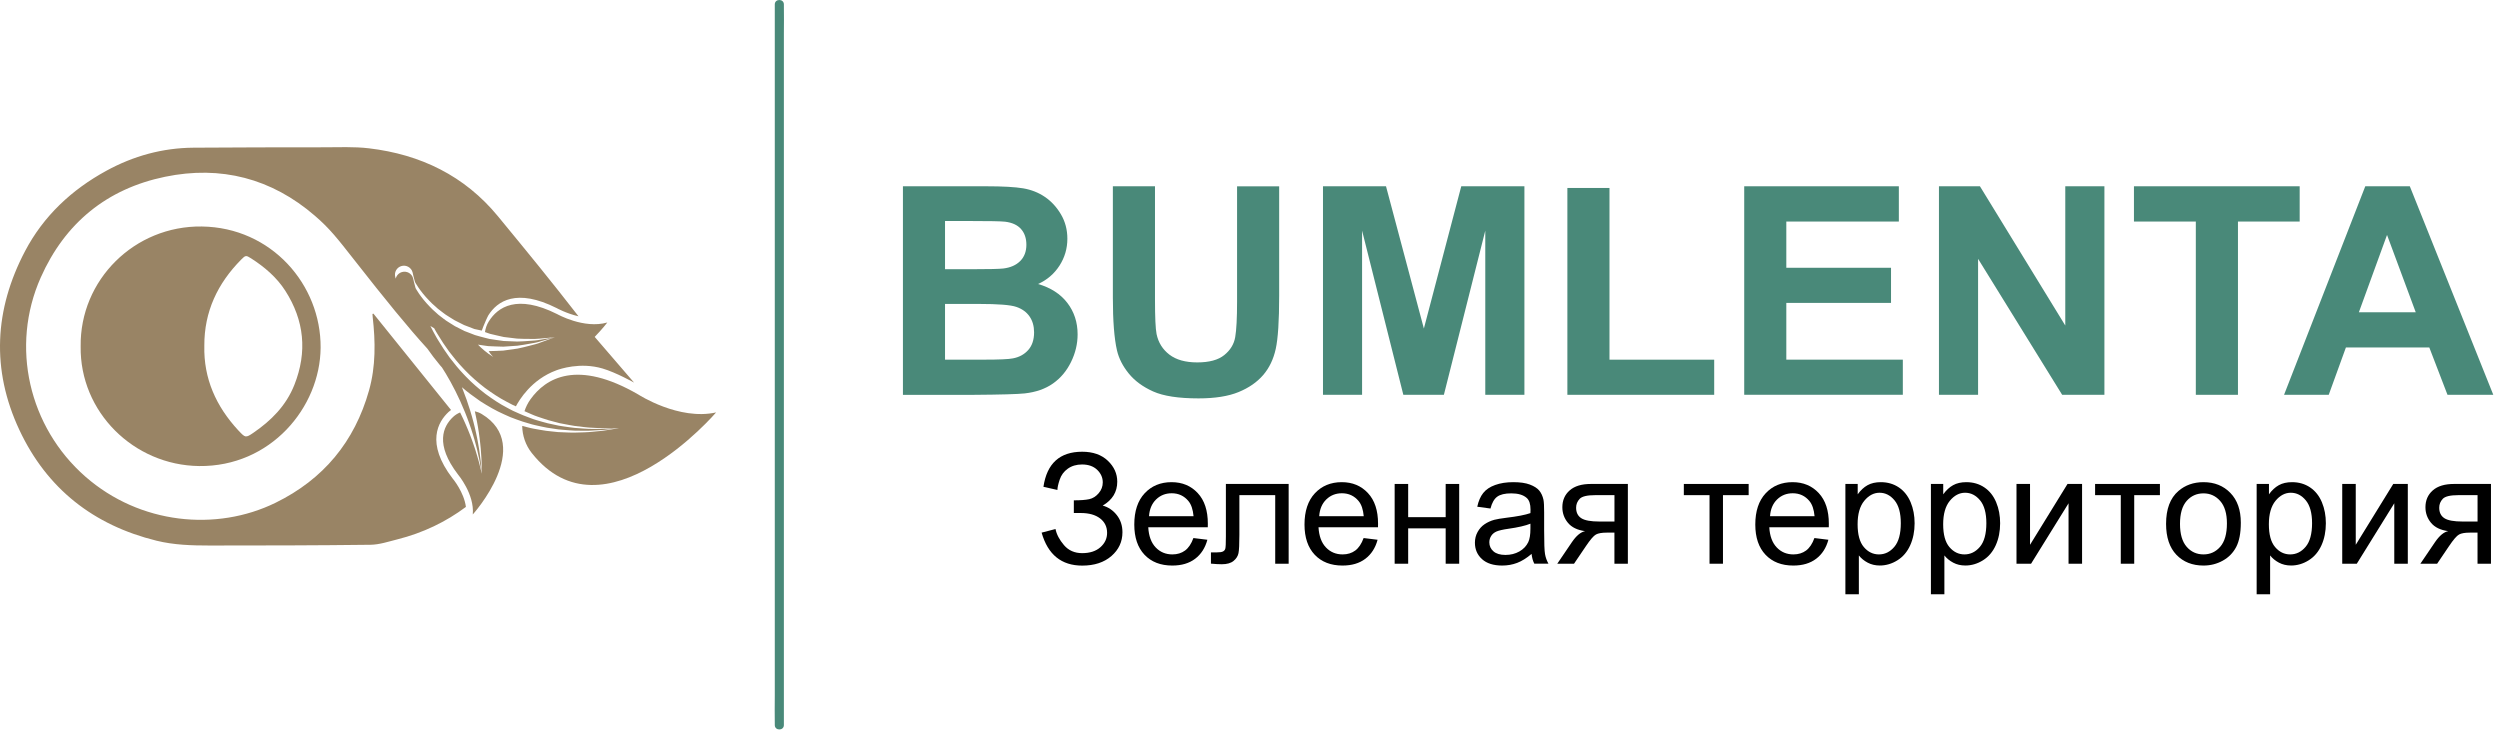
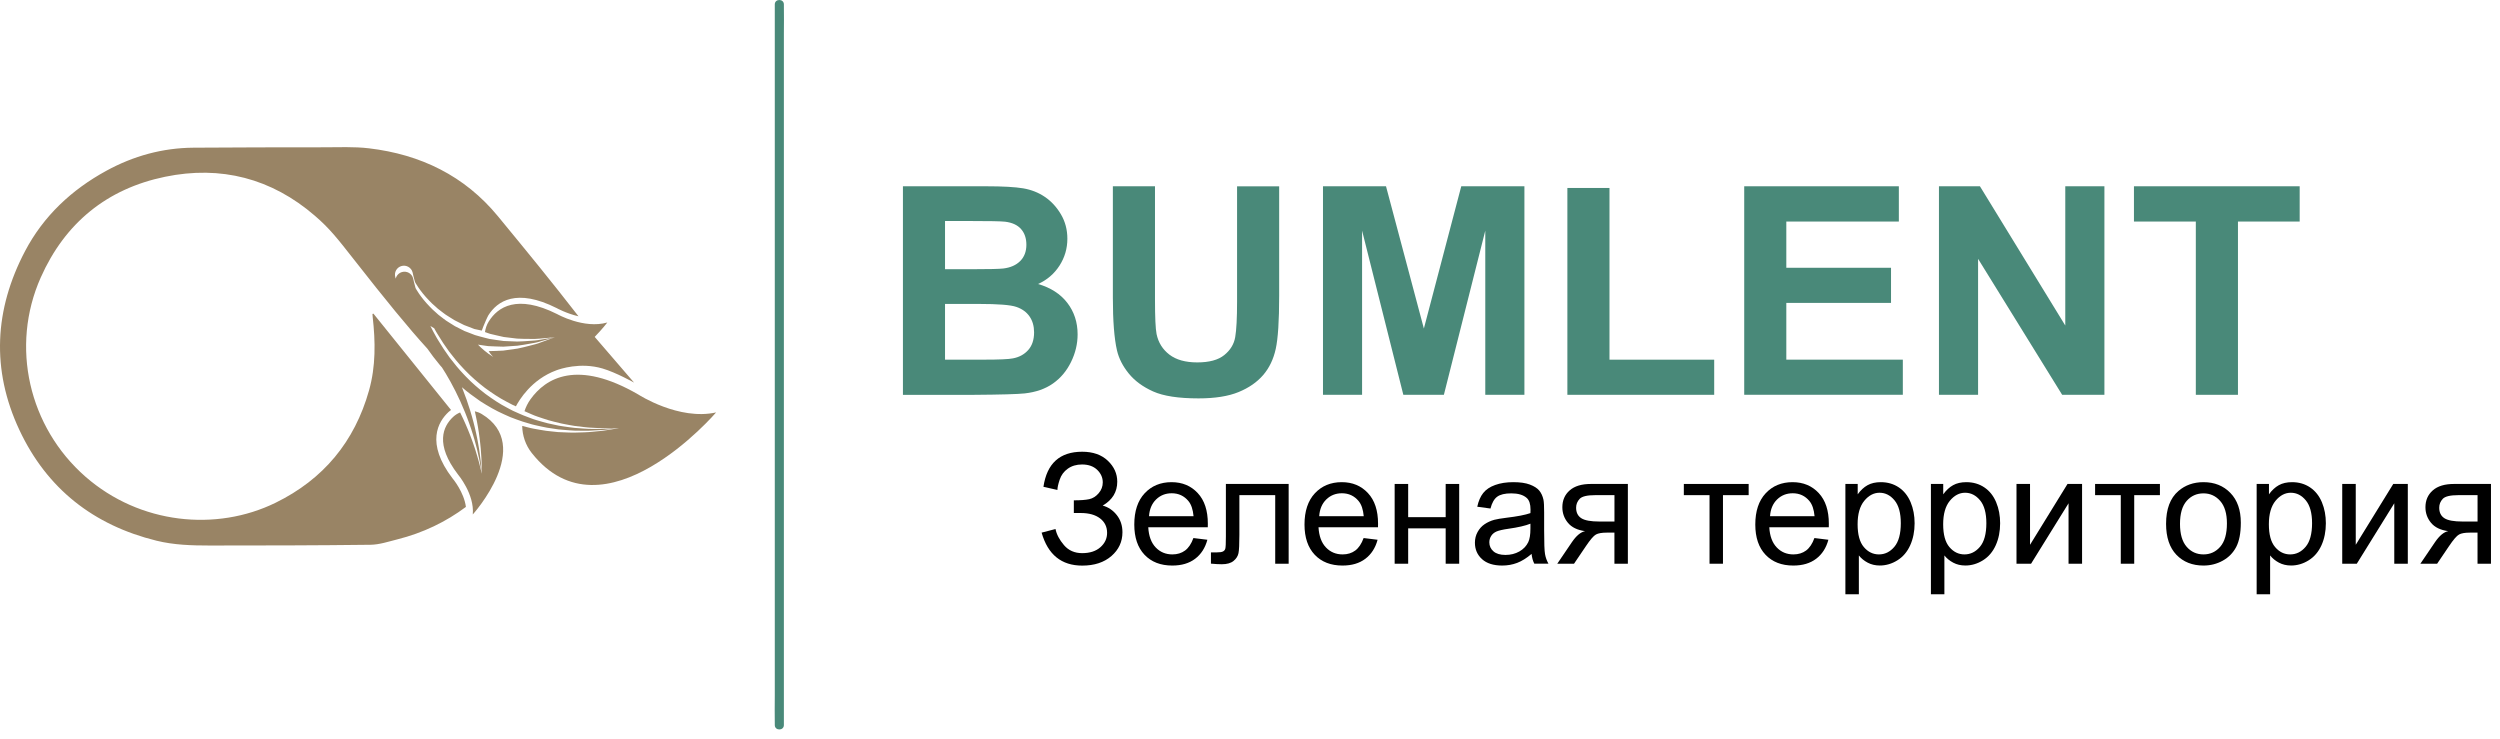
<svg xmlns="http://www.w3.org/2000/svg" width="186" height="55" viewBox="0 0 186 55" fill="none">
  <path d="M77.496 39.628L78.53 39.359C78.609 39.759 78.819 40.156 79.159 40.556C79.5 40.955 79.951 41.154 80.513 41.154C81.087 41.154 81.54 41.007 81.872 40.711C82.204 40.418 82.368 40.061 82.368 39.644C82.368 39.193 82.192 38.834 81.843 38.567C81.493 38.301 81.014 38.168 80.412 38.168H79.893V37.225C80.391 37.225 80.773 37.195 81.039 37.139C81.303 37.08 81.538 36.934 81.741 36.697C81.944 36.46 82.046 36.191 82.046 35.889C82.046 35.532 81.906 35.221 81.63 34.954C81.353 34.69 80.978 34.557 80.504 34.557C80.091 34.557 79.737 34.661 79.446 34.869C79.153 35.076 78.952 35.349 78.839 35.69C78.726 36.031 78.672 36.286 78.672 36.453L77.632 36.218C77.889 34.478 78.85 33.609 80.516 33.609C81.317 33.609 81.951 33.833 82.42 34.277C82.89 34.722 83.124 35.243 83.124 35.839C83.124 36.602 82.763 37.195 82.041 37.615C82.459 37.73 82.808 37.967 83.088 38.321C83.368 38.676 83.51 39.102 83.51 39.599C83.51 40.303 83.237 40.892 82.691 41.368C82.145 41.842 81.421 42.081 80.52 42.081C78.97 42.081 77.961 41.264 77.496 39.628Z" fill="black" />
  <path d="M88.789 40.03L89.829 40.158C89.665 40.765 89.362 41.237 88.918 41.573C88.475 41.91 87.909 42.077 87.218 42.077C86.349 42.077 85.661 41.81 85.153 41.275C84.646 40.74 84.391 39.991 84.391 39.025C84.391 38.028 84.648 37.252 85.162 36.701C85.677 36.15 86.343 35.873 87.164 35.873C87.959 35.873 88.606 36.144 89.109 36.683C89.613 37.222 89.863 37.983 89.863 38.962C89.863 39.021 89.861 39.111 89.859 39.231H85.431C85.467 39.883 85.652 40.382 85.984 40.729C86.316 41.077 86.729 41.248 87.225 41.248C87.593 41.248 87.909 41.151 88.171 40.957C88.43 40.763 88.638 40.454 88.789 40.03ZM85.487 38.405H88.8C88.755 37.906 88.629 37.532 88.421 37.281C88.101 36.893 87.685 36.699 87.175 36.699C86.713 36.699 86.325 36.855 86.011 37.161C85.695 37.473 85.521 37.886 85.487 38.405Z" fill="black" />
  <path d="M91.204 36.006H95.876V41.941H94.876V36.839H92.21V39.795C92.21 40.483 92.188 40.939 92.143 41.158C92.098 41.377 91.976 41.569 91.775 41.734C91.574 41.898 91.283 41.98 90.904 41.98C90.669 41.98 90.398 41.964 90.094 41.935V41.097H90.536C90.744 41.097 90.893 41.077 90.983 41.032C91.073 40.989 91.132 40.921 91.161 40.829C91.191 40.736 91.206 40.432 91.206 39.917V36.006H91.204Z" fill="black" />
  <path d="M101.453 40.03L102.493 40.158C102.329 40.765 102.026 41.237 101.582 41.573C101.139 41.91 100.573 42.077 99.882 42.077C99.013 42.077 98.325 41.81 97.817 41.275C97.31 40.74 97.055 39.991 97.055 39.025C97.055 38.028 97.312 37.252 97.826 36.701C98.341 36.15 99.007 35.873 99.828 35.873C100.623 35.873 101.27 36.144 101.773 36.683C102.277 37.222 102.527 37.983 102.527 38.962C102.527 39.021 102.525 39.111 102.523 39.231H98.097C98.136 39.883 98.318 40.382 98.65 40.729C98.982 41.077 99.395 41.248 99.891 41.248C100.259 41.248 100.575 41.151 100.835 40.957C101.092 40.763 101.3 40.454 101.453 40.03ZM98.149 38.405H101.462C101.417 37.906 101.291 37.532 101.083 37.281C100.762 36.893 100.347 36.699 99.837 36.699C99.375 36.699 98.986 36.855 98.673 37.161C98.357 37.473 98.183 37.886 98.149 38.405Z" fill="black" />
  <path d="M103.762 36.006H104.768V38.477H107.558V36.006H108.564V41.941H107.558V39.31H104.768V41.941H103.762V36.006Z" fill="black" />
  <path d="M113.95 41.21C113.578 41.526 113.219 41.749 112.873 41.88C112.528 42.011 112.158 42.077 111.763 42.077C111.111 42.077 110.61 41.916 110.26 41.598C109.91 41.28 109.734 40.874 109.734 40.377C109.734 40.086 109.8 39.822 109.933 39.581C110.066 39.339 110.238 39.147 110.452 39.003C110.666 38.858 110.908 38.748 111.176 38.673C111.375 38.621 111.673 38.572 112.07 38.522C112.882 38.425 113.481 38.31 113.864 38.175C113.869 38.037 113.871 37.949 113.871 37.913C113.871 37.502 113.776 37.213 113.587 37.046C113.329 36.818 112.948 36.706 112.44 36.706C111.966 36.706 111.619 36.789 111.393 36.954C111.167 37.118 111 37.414 110.892 37.834L109.908 37.701C109.998 37.279 110.145 36.94 110.35 36.681C110.556 36.421 110.851 36.223 111.24 36.083C111.628 35.943 112.077 35.873 112.587 35.873C113.095 35.873 113.505 35.931 113.821 36.051C114.137 36.171 114.372 36.32 114.521 36.5C114.67 36.681 114.774 36.909 114.835 37.184C114.868 37.355 114.884 37.665 114.884 38.111V39.452C114.884 40.386 114.904 40.977 114.95 41.226C114.993 41.474 115.078 41.711 115.205 41.939H114.153C114.045 41.733 113.979 41.487 113.95 41.21ZM113.864 38.962C113.499 39.111 112.952 39.238 112.221 39.341C111.808 39.4 111.515 39.468 111.343 39.542C111.172 39.617 111.039 39.725 110.946 39.869C110.854 40.014 110.806 40.172 110.806 40.348C110.806 40.616 110.908 40.84 111.111 41.018C111.314 41.196 111.612 41.287 112.002 41.287C112.391 41.287 112.734 41.201 113.036 41.032C113.338 40.862 113.56 40.63 113.702 40.337C113.81 40.109 113.864 39.775 113.864 39.33V38.962V38.962Z" fill="black" />
  <path d="M121.113 36.006V41.941H120.113V39.628H119.531C119.177 39.628 118.913 39.673 118.741 39.766C118.567 39.858 118.315 40.152 117.983 40.646L117.105 41.944H115.859L116.943 40.346C117.274 39.858 117.604 39.583 117.931 39.518C117.358 39.439 116.931 39.233 116.654 38.897C116.376 38.561 116.239 38.175 116.239 37.739C116.239 37.225 116.419 36.807 116.782 36.487C117.146 36.166 117.672 36.006 118.362 36.006H121.113ZM120.113 36.839H118.683C118.082 36.839 117.696 36.931 117.523 37.119C117.349 37.306 117.263 37.523 117.263 37.773C117.263 38.127 117.389 38.387 117.647 38.554C117.904 38.721 118.353 38.802 119.003 38.802H120.116V36.839H120.113Z" fill="black" />
  <path d="M125.277 36.006H130.1V36.839H128.189V41.941H127.189V36.839H125.277V36.006Z" fill="black" />
  <path d="M134.992 40.03L136.032 40.158C135.868 40.765 135.565 41.237 135.121 41.573C134.678 41.91 134.112 42.077 133.421 42.077C132.553 42.077 131.864 41.81 131.357 41.275C130.849 40.74 130.594 39.991 130.594 39.025C130.594 38.028 130.851 37.252 131.366 36.701C131.88 36.15 132.546 35.873 133.367 35.873C134.162 35.873 134.809 36.144 135.313 36.683C135.816 37.222 136.066 37.983 136.066 38.962C136.066 39.021 136.064 39.111 136.062 39.231H131.636C131.672 39.883 131.858 40.382 132.189 40.729C132.521 41.077 132.934 41.248 133.43 41.248C133.798 41.248 134.114 41.151 134.376 40.957C134.633 40.763 134.841 40.454 134.992 40.03ZM131.691 38.405H135.003C134.958 37.906 134.832 37.532 134.624 37.281C134.304 36.893 133.889 36.699 133.379 36.699C132.916 36.699 132.528 36.855 132.214 37.161C131.898 37.473 131.724 37.886 131.691 38.405Z" fill="black" />
  <path d="M137.297 44.216V36.006H138.213V36.778C138.43 36.475 138.673 36.25 138.944 36.099C139.215 35.947 139.547 35.873 139.933 35.873C140.44 35.873 140.887 36.004 141.273 36.263C141.661 36.525 141.952 36.893 142.151 37.367C142.35 37.841 142.447 38.362 142.447 38.928C142.447 39.535 142.338 40.082 142.119 40.569C141.901 41.054 141.585 41.427 141.169 41.686C140.754 41.946 140.316 42.074 139.858 42.074C139.522 42.074 139.222 42.004 138.956 41.862C138.689 41.72 138.47 41.542 138.299 41.325V44.214H137.297V44.216ZM138.206 39.007C138.206 39.77 138.36 40.337 138.669 40.7C138.978 41.066 139.353 41.248 139.793 41.248C140.24 41.248 140.623 41.059 140.941 40.682C141.26 40.305 141.42 39.718 141.42 38.924C141.42 38.168 141.264 37.602 140.953 37.225C140.641 36.848 140.269 36.66 139.838 36.66C139.409 36.66 139.03 36.861 138.701 37.261C138.371 37.662 138.206 38.245 138.206 39.007Z" fill="black" />
  <path d="M143.66 44.216V36.006H144.576V36.778C144.793 36.475 145.037 36.25 145.308 36.099C145.578 35.947 145.91 35.873 146.296 35.873C146.804 35.873 147.251 36.004 147.636 36.263C148.025 36.525 148.316 36.893 148.514 37.367C148.713 37.841 148.81 38.362 148.81 38.928C148.81 39.535 148.702 40.082 148.483 40.569C148.264 41.054 147.948 41.427 147.533 41.686C147.117 41.946 146.68 42.074 146.222 42.074C145.885 42.074 145.585 42.004 145.319 41.862C145.053 41.72 144.834 41.542 144.662 41.325V44.214H143.66V44.216ZM144.572 39.007C144.572 39.77 144.725 40.337 145.034 40.7C145.344 41.066 145.718 41.248 146.158 41.248C146.605 41.248 146.989 41.059 147.307 40.682C147.625 40.305 147.785 39.718 147.785 38.924C147.785 38.168 147.63 37.602 147.318 37.225C147.007 36.848 146.634 36.66 146.203 36.66C145.775 36.66 145.396 36.861 145.066 37.261C144.737 37.662 144.572 38.245 144.572 39.007Z" fill="black" />
  <path d="M150.027 36.006H151.034V40.533L153.823 36.006H154.906V41.941H153.9V37.444L151.111 41.941H150.027V36.006Z" fill="black" />
  <path d="M155.875 36.006H160.698V36.839H158.786V41.941H157.786V36.839H155.875V36.006Z" fill="black" />
  <path d="M161.156 38.974C161.156 37.874 161.461 37.06 162.072 36.532C162.582 36.092 163.205 35.873 163.939 35.873C164.756 35.873 165.421 36.139 165.94 36.674C166.46 37.209 166.717 37.947 166.717 38.89C166.717 39.653 166.602 40.255 166.374 40.693C166.144 41.131 165.812 41.472 165.374 41.713C164.936 41.955 164.458 42.077 163.941 42.077C163.111 42.077 162.438 41.81 161.926 41.278C161.414 40.743 161.156 39.975 161.156 38.974ZM162.192 38.974C162.192 39.734 162.357 40.303 162.689 40.682C163.02 41.061 163.438 41.248 163.941 41.248C164.44 41.248 164.855 41.059 165.187 40.677C165.518 40.296 165.683 39.718 165.683 38.94C165.683 38.206 165.516 37.649 165.182 37.272C164.848 36.895 164.435 36.706 163.939 36.706C163.436 36.706 163.018 36.893 162.686 37.27C162.357 37.647 162.192 38.213 162.192 38.974Z" fill="black" />
  <path d="M167.895 44.216V36.006H168.811V36.778C169.027 36.475 169.271 36.25 169.542 36.099C169.813 35.947 170.144 35.873 170.53 35.873C171.038 35.873 171.485 36.004 171.871 36.263C172.259 36.525 172.55 36.893 172.749 37.367C172.947 37.841 173.044 38.362 173.044 38.928C173.044 39.535 172.936 40.082 172.717 40.569C172.498 41.054 172.182 41.427 171.767 41.686C171.352 41.946 170.914 42.074 170.456 42.074C170.12 42.074 169.82 42.004 169.553 41.862C169.287 41.72 169.068 41.542 168.897 41.325V44.214H167.895V44.216ZM168.804 39.007C168.804 39.77 168.957 40.337 169.267 40.7C169.576 41.066 169.95 41.248 170.39 41.248C170.837 41.248 171.221 41.059 171.539 40.682C171.857 40.305 172.018 39.718 172.018 38.924C172.018 38.168 171.862 37.602 171.55 37.225C171.239 36.848 170.867 36.66 170.436 36.66C170.007 36.66 169.628 36.861 169.298 37.261C168.971 37.662 168.804 38.245 168.804 39.007Z" fill="black" />
  <path d="M174.262 36.006H175.268V40.533L178.058 36.006H179.141V41.941H178.134V37.444L175.345 41.941H174.262V36.006Z" fill="black" />
  <path d="M185.328 36.006V41.941H184.328V39.628H183.746C183.392 39.628 183.128 39.673 182.956 39.766C182.782 39.858 182.53 40.152 182.198 40.646L181.32 41.944H180.074L181.157 40.346C181.489 39.858 181.819 39.583 182.146 39.517C181.573 39.439 181.146 39.233 180.869 38.897C180.591 38.561 180.453 38.175 180.453 37.739C180.453 37.225 180.634 36.807 180.997 36.487C181.361 36.166 181.886 36.006 182.577 36.006H185.328ZM184.328 36.839H182.897C182.297 36.839 181.911 36.931 181.737 37.119C181.564 37.306 181.478 37.523 181.478 37.773C181.478 38.127 181.604 38.387 181.862 38.554C182.119 38.721 182.568 38.802 183.218 38.802H184.33V36.839H184.328Z" fill="black" />
  <path d="M67.176 13.859H73.377C74.605 13.859 75.521 13.911 76.124 14.012C76.726 14.114 77.268 14.328 77.744 14.653C78.22 14.978 78.617 15.409 78.936 15.951C79.254 16.49 79.412 17.095 79.412 17.765C79.412 18.492 79.215 19.157 78.825 19.765C78.432 20.372 77.902 20.828 77.232 21.13C78.177 21.405 78.904 21.875 79.412 22.538C79.919 23.201 80.174 23.98 80.174 24.878C80.174 25.585 80.01 26.271 79.683 26.936C79.355 27.604 78.906 28.137 78.338 28.534C77.769 28.934 77.069 29.177 76.237 29.27C75.715 29.326 74.456 29.362 72.459 29.376H67.178V13.859H67.176ZM70.31 16.44V20.029H72.364C73.585 20.029 74.343 20.011 74.639 19.977C75.176 19.913 75.596 19.729 75.903 19.422C76.209 19.115 76.363 18.711 76.363 18.21C76.363 17.729 76.23 17.341 75.966 17.041C75.702 16.741 75.307 16.56 74.785 16.495C74.474 16.459 73.583 16.443 72.107 16.443H70.31V16.44ZM70.31 22.61V26.758H73.21C74.339 26.758 75.056 26.727 75.359 26.663C75.823 26.578 76.203 26.372 76.496 26.045C76.789 25.718 76.936 25.278 76.936 24.727C76.936 24.262 76.823 23.867 76.597 23.542C76.372 23.217 76.045 22.98 75.618 22.834C75.192 22.685 74.264 22.613 72.84 22.613H70.31V22.61Z" fill="#498979" />
  <path d="M82.799 13.859H85.931V22.263C85.931 23.596 85.97 24.461 86.049 24.856C86.182 25.49 86.502 26 87.006 26.386C87.511 26.771 88.199 26.963 89.075 26.963C89.964 26.963 90.634 26.783 91.086 26.417C91.537 26.054 91.81 25.607 91.9 25.079C91.991 24.551 92.038 23.671 92.038 22.443V13.861H95.17V22.01C95.17 23.872 95.085 25.19 94.915 25.957C94.746 26.726 94.435 27.374 93.979 27.904C93.523 28.433 92.916 28.855 92.153 29.168C91.39 29.482 90.395 29.64 89.168 29.64C87.685 29.64 86.563 29.468 85.796 29.125C85.031 28.782 84.426 28.338 83.982 27.792C83.537 27.245 83.244 26.672 83.104 26.072C82.898 25.183 82.797 23.872 82.797 22.134V13.859H82.799Z" fill="#498979" />
  <path d="M98.43 29.373V13.859H103.119L105.936 24.443L108.718 13.859H113.416V29.373H110.505V17.16L107.425 29.373H104.408L101.339 17.16V29.373H98.43Z" fill="#498979" />
  <path d="M116.613 29.374V13.985H119.746V26.76H127.536V29.374H116.613Z" fill="#498979" />
  <path d="M129.77 29.373V13.859H141.274V16.483H132.902V19.922H140.692V22.536H132.902V26.758H141.57V29.371H129.77V29.373Z" fill="#498979" />
  <path d="M144.258 29.374V13.859H147.307L153.657 24.219V13.859H156.568V29.374H153.425L147.169 19.257V29.374H144.258Z" fill="#498979" />
  <path d="M163.369 29.374V16.483H158.766V13.859H171.096V16.483H166.504V29.374H163.369Z" fill="#498979" />
-   <path d="M185.5 29.373H182.093L180.739 25.849H174.537L173.258 29.373H169.934L175.977 13.859H179.29L185.5 29.373ZM179.732 23.235L177.595 17.478L175.499 23.235H179.732Z" fill="#498979" />
  <path d="M57.644 0.328C57.644 0.808 57.644 1.287 57.644 1.767C57.644 3.067 57.644 4.365 57.644 5.665C57.644 7.592 57.644 9.521 57.644 11.449C57.644 13.791 57.644 16.136 57.644 18.478C57.644 21.044 57.644 23.61 57.644 26.178C57.644 28.769 57.644 31.36 57.644 33.95C57.644 36.374 57.644 38.8 57.644 41.224C57.644 43.273 57.644 45.319 57.644 47.369C57.644 48.836 57.644 50.302 57.644 51.769C57.644 52.464 57.628 53.162 57.644 53.854C57.644 53.884 57.644 53.915 57.644 53.945C57.644 54.38 58.321 54.38 58.321 53.945C58.321 53.464 58.321 52.986 58.321 52.505C58.321 51.205 58.321 49.907 58.321 48.608C58.321 46.68 58.321 44.751 58.321 42.824C58.321 40.481 58.321 38.136 58.321 35.794C58.321 33.228 58.321 30.662 58.321 28.094C58.321 25.503 58.321 22.913 58.321 20.322C58.321 17.898 58.321 15.472 58.321 13.049C58.321 10.999 58.321 8.953 58.321 6.904C58.321 5.437 58.321 3.97 58.321 2.503C58.321 1.808 58.337 1.111 58.321 0.418C58.321 0.388 58.321 0.357 58.321 0.328C58.321 -0.108 57.644 -0.11 57.644 0.328Z" fill="#498979" />
-   <path d="M15.012 16.851C20.198 16.919 23.89 21.186 23.854 25.871C23.82 30.33 20.117 34.74 14.809 34.674C9.95 34.613 5.929 30.651 6.001 25.776C5.933 20.829 10.004 16.785 15.012 16.851ZM17.718 32.007C17.734 32.025 17.752 32.043 17.77 32.061C18.244 32.56 18.271 32.598 18.846 32.203C20.175 31.294 21.283 30.188 21.897 28.644C22.877 26.182 22.64 23.837 21.227 21.633C20.591 20.64 19.686 19.866 18.686 19.225C18.305 18.981 18.266 18.986 17.944 19.313C16.195 21.082 15.19 23.174 15.202 25.729C15.145 28.159 16.073 30.226 17.718 32.007Z" fill="#998465" />
-   <path d="M47.495 29.355C42.927 26.706 40.598 28.125 39.461 29.716C39.267 29.989 39.122 30.285 39.021 30.592C39.199 30.673 39.38 30.75 39.558 30.827C39.833 30.953 40.118 31.037 40.393 31.131C40.666 31.233 40.944 31.3 41.214 31.373C41.35 31.409 41.483 31.443 41.614 31.479C41.747 31.508 41.878 31.531 42.009 31.555C42.268 31.601 42.519 31.659 42.762 31.691C43.25 31.745 43.701 31.817 44.103 31.826C44.505 31.844 44.859 31.876 45.148 31.865C45.73 31.86 46.064 31.856 46.064 31.856C46.064 31.856 45.734 31.908 45.157 32C44.868 32.056 44.514 32.079 44.105 32.12C43.697 32.172 43.234 32.167 42.726 32.187C42.471 32.194 42.207 32.174 41.932 32.165C41.794 32.158 41.654 32.156 41.512 32.147C41.37 32.131 41.226 32.117 41.081 32.102C40.788 32.07 40.485 32.043 40.183 31.98C39.878 31.923 39.562 31.878 39.249 31.79C39.118 31.756 38.985 31.725 38.852 31.689C38.863 32.409 39.104 33.124 39.565 33.706C44.904 40.458 53.279 30.684 53.279 30.684C50.505 31.305 47.495 29.355 47.495 29.355Z" fill="#998465" />
+   <path d="M47.495 29.355C42.927 26.706 40.598 28.125 39.461 29.716C39.267 29.989 39.122 30.285 39.021 30.592C39.199 30.673 39.38 30.75 39.558 30.827C39.833 30.953 40.118 31.037 40.393 31.131C40.666 31.233 40.944 31.3 41.214 31.373C41.747 31.508 41.878 31.531 42.009 31.555C42.268 31.601 42.519 31.659 42.762 31.691C43.25 31.745 43.701 31.817 44.103 31.826C44.505 31.844 44.859 31.876 45.148 31.865C45.73 31.86 46.064 31.856 46.064 31.856C46.064 31.856 45.734 31.908 45.157 32C44.868 32.056 44.514 32.079 44.105 32.12C43.697 32.172 43.234 32.167 42.726 32.187C42.471 32.194 42.207 32.174 41.932 32.165C41.794 32.158 41.654 32.156 41.512 32.147C41.37 32.131 41.226 32.117 41.081 32.102C40.788 32.07 40.485 32.043 40.183 31.98C39.878 31.923 39.562 31.878 39.249 31.79C39.118 31.756 38.985 31.725 38.852 31.689C38.863 32.409 39.104 33.124 39.565 33.706C44.904 40.458 53.279 30.684 53.279 30.684C50.505 31.305 47.495 29.355 47.495 29.355Z" fill="#998465" />
  <path d="M35.633 34.379C35.59 34.203 35.524 34.009 35.463 33.794C35.4 33.582 35.335 33.352 35.245 33.113C35.157 32.873 35.08 32.621 34.974 32.366C34.868 32.111 34.773 31.845 34.651 31.583C34.529 31.321 34.421 31.052 34.285 30.793C34.267 30.757 34.249 30.723 34.231 30.687C34.044 30.764 33.868 30.872 33.715 31.016C32.95 31.727 32.356 33.059 34.073 35.3C34.073 35.3 35.312 36.762 35.175 38.276C35.175 38.276 39.783 33.169 35.838 30.802C35.678 30.705 35.506 30.639 35.328 30.599C35.384 30.845 35.432 31.091 35.481 31.332C35.545 31.626 35.581 31.919 35.628 32.199C35.678 32.479 35.696 32.754 35.73 33.011C35.764 33.268 35.777 33.514 35.793 33.74C35.806 33.966 35.827 34.171 35.829 34.354C35.831 34.537 35.836 34.697 35.838 34.828C35.843 35.09 35.845 35.239 35.845 35.239C35.845 35.239 35.809 35.094 35.748 34.839C35.714 34.708 35.676 34.555 35.633 34.379Z" fill="#998465" />
  <path d="M44.106 31.912C43.702 31.921 43.248 31.867 42.754 31.835C42.508 31.815 42.253 31.768 41.989 31.734C41.858 31.714 41.723 31.698 41.587 31.673C41.452 31.644 41.317 31.614 41.179 31.585C40.901 31.526 40.617 31.47 40.335 31.38C40.05 31.296 39.757 31.222 39.471 31.107C39.292 31.041 39.114 30.976 38.936 30.903C38.825 30.858 38.712 30.815 38.604 30.761C38.46 30.698 38.315 30.633 38.171 30.567C38.026 30.5 37.889 30.418 37.746 30.344C37.175 30.053 36.636 29.685 36.113 29.303C35.6 28.906 35.108 28.484 34.668 28.024C34.616 27.972 34.569 27.918 34.517 27.866C34.129 27.462 33.781 27.031 33.456 26.607C33.143 26.178 32.861 25.749 32.608 25.327C32.583 25.284 32.554 25.241 32.529 25.198C32.52 25.183 32.509 25.167 32.5 25.151C32.321 24.842 32.166 24.544 32.019 24.251C32.114 24.305 32.209 24.363 32.303 24.422C32.353 24.515 32.405 24.607 32.459 24.702C32.468 24.718 32.479 24.734 32.488 24.749C32.513 24.792 32.542 24.835 32.567 24.878C32.82 25.302 33.102 25.729 33.416 26.158C33.741 26.582 34.088 27.013 34.477 27.417C34.526 27.469 34.576 27.523 34.628 27.575C35.068 28.035 35.56 28.457 36.072 28.854C36.596 29.236 37.135 29.601 37.706 29.895C37.848 29.969 37.988 30.048 38.13 30.118C38.214 30.157 38.299 30.193 38.383 30.231C38.627 29.777 39.523 28.238 41.402 27.548C41.635 27.462 43.158 26.925 44.83 27.417C45.843 27.715 47.179 28.468 47.175 28.466C47.175 28.466 47.112 28.394 44.246 25.065C44.833 24.46 45.185 23.993 45.185 23.993C43.445 24.494 41.456 23.371 41.456 23.371C38.45 21.863 37.029 22.856 36.368 23.91C36.212 24.158 36.122 24.429 36.081 24.706C36.205 24.749 36.329 24.792 36.453 24.835C36.796 24.914 37.139 25.002 37.478 25.072C37.823 25.115 38.155 25.153 38.471 25.192C38.791 25.219 39.094 25.205 39.378 25.214C39.662 25.221 39.924 25.223 40.154 25.194C40.387 25.174 40.588 25.156 40.755 25.14C41.091 25.108 41.283 25.09 41.283 25.09C41.283 25.09 41.102 25.156 40.786 25.273C40.626 25.332 40.432 25.402 40.211 25.483C39.99 25.575 39.73 25.641 39.444 25.711C39.157 25.779 38.848 25.873 38.511 25.934C38.171 25.982 37.812 26.034 37.44 26.085C37.092 26.108 36.729 26.113 36.356 26.124C36.424 26.237 36.498 26.345 36.589 26.444C36.625 26.483 36.659 26.521 36.695 26.557C36.212 26.259 35.833 25.923 35.56 25.641C35.767 25.675 35.973 25.704 36.178 25.731C36.225 25.738 36.273 25.745 36.32 25.751C36.708 25.765 37.087 25.79 37.453 25.792C37.816 25.767 38.168 25.742 38.502 25.72C38.834 25.684 39.141 25.614 39.428 25.569C39.712 25.521 39.974 25.476 40.197 25.402C40.423 25.338 40.619 25.282 40.779 25.237C41.102 25.147 41.285 25.092 41.285 25.092C41.285 25.092 41.095 25.124 40.766 25.18C40.601 25.207 40.403 25.241 40.172 25.28C39.944 25.329 39.683 25.345 39.398 25.361C39.114 25.375 38.807 25.411 38.484 25.411C38.162 25.397 37.821 25.384 37.469 25.37C37.119 25.329 36.763 25.266 36.401 25.214C36.289 25.185 36.176 25.156 36.063 25.128C35.819 25.065 35.575 25.002 35.336 24.928L34.822 24.729L34.567 24.632L34.325 24.51C34.165 24.429 34.007 24.35 33.849 24.269C33.698 24.178 33.553 24.084 33.409 23.993C33.113 23.824 32.87 23.601 32.619 23.42C32.554 23.359 32.488 23.301 32.425 23.244C32.265 23.102 32.111 22.969 31.985 22.827C31.796 22.637 31.635 22.45 31.5 22.283C31.364 22.116 31.254 21.962 31.168 21.838C31.082 21.712 31.019 21.615 30.988 21.556C30.947 21.486 30.927 21.448 30.927 21.448L30.922 21.45C30.866 21.249 30.823 21.087 30.796 20.972C30.766 20.834 30.748 20.762 30.748 20.762L30.742 20.735C30.739 20.721 30.735 20.71 30.733 20.696C30.631 20.342 30.261 20.139 29.907 20.241C29.667 20.311 29.496 20.502 29.442 20.73C29.421 20.658 29.41 20.62 29.41 20.62C29.309 20.265 29.512 19.895 29.866 19.794C30.22 19.692 30.59 19.895 30.692 20.25C30.697 20.263 30.699 20.274 30.701 20.288L30.708 20.315C30.708 20.315 30.724 20.387 30.755 20.525C30.782 20.64 30.825 20.802 30.881 21.003L30.886 21.001C30.886 21.001 30.906 21.039 30.947 21.107C30.979 21.166 31.042 21.263 31.128 21.389C31.213 21.513 31.324 21.667 31.459 21.834C31.597 22.001 31.755 22.188 31.944 22.378C32.071 22.522 32.224 22.655 32.385 22.795C32.45 22.852 32.513 22.91 32.579 22.971C32.829 23.152 33.075 23.375 33.368 23.544C33.513 23.635 33.657 23.729 33.809 23.82C33.966 23.899 34.124 23.98 34.285 24.061L34.526 24.183L34.781 24.28L35.296 24.479C35.478 24.517 35.661 24.558 35.846 24.596C35.91 24.415 36.009 24.156 36.146 23.851C36.216 23.698 36.286 23.538 36.331 23.463C36.993 22.409 38.417 21.416 41.42 22.924C41.42 22.924 42.115 23.316 43.041 23.533C40.969 20.866 39.425 18.981 37.047 16.09C34.567 13.075 31.288 11.491 27.456 11.035C26.337 10.902 25.19 10.959 24.057 10.959C20.837 10.959 17.619 10.965 14.399 10.988C12.092 11.004 9.93 11.602 7.913 12.705C5.331 14.116 3.246 16.061 1.869 18.674C-0.421 23.025 -0.656 27.503 1.438 31.98C3.487 36.36 6.96 39.077 11.65 40.23C12.945 40.549 14.274 40.587 15.597 40.587C19.587 40.587 23.577 40.58 27.564 40.531C28.23 40.522 28.898 40.296 29.555 40.131C31.484 39.646 33.177 38.825 34.664 37.714C34.522 36.617 33.7 35.629 33.691 35.618L33.675 35.6C31.64 32.944 32.612 31.359 33.373 30.651C33.432 30.596 33.492 30.547 33.556 30.502C31.624 28.105 29.703 25.72 27.783 23.334C27.758 23.343 27.736 23.35 27.711 23.359C27.715 23.434 27.718 23.506 27.727 23.578C27.936 25.417 27.961 27.252 27.456 29.048C26.382 32.862 24.064 35.661 20.503 37.405C16.089 39.567 10.404 39.003 6.36 35.467C2.138 31.774 0.752 25.776 3.031 20.647C4.832 16.594 7.951 14.046 12.28 13.152C16.43 12.295 20.203 13.265 23.437 16.061C24.515 16.993 25.084 17.715 26.325 19.299C28.683 22.312 30.399 24.411 31.793 25.936C32.08 26.349 32.396 26.765 32.741 27.178C32.786 27.23 32.836 27.284 32.881 27.336C32.971 27.473 33.066 27.624 33.168 27.796C33.393 28.171 33.644 28.617 33.89 29.109C33.894 29.116 33.897 29.125 33.901 29.132C34.131 29.588 34.355 30.082 34.56 30.587C34.574 30.619 34.587 30.648 34.601 30.682C34.718 30.953 34.808 31.233 34.912 31.504C35.016 31.774 35.093 32.05 35.181 32.314C35.269 32.576 35.33 32.837 35.4 33.081C35.472 33.325 35.521 33.56 35.569 33.776C35.616 33.993 35.666 34.191 35.697 34.37C35.729 34.548 35.754 34.704 35.776 34.83C35.822 35.087 35.846 35.232 35.846 35.232C35.846 35.232 35.833 35.083 35.81 34.826C35.799 34.697 35.785 34.539 35.77 34.358C35.754 34.178 35.72 33.975 35.693 33.754C35.663 33.532 35.632 33.291 35.582 33.041C35.533 32.79 35.494 32.519 35.426 32.248C35.361 31.975 35.307 31.691 35.226 31.407C35.147 31.125 35.077 30.834 34.982 30.549V30.547C34.898 30.274 34.808 30.005 34.716 29.739C34.612 29.446 34.506 29.159 34.395 28.884C34.384 28.857 34.375 28.832 34.364 28.807C34.569 28.985 34.783 29.159 35.002 29.324C35.242 29.504 35.485 29.68 35.733 29.85C36.309 30.217 36.898 30.563 37.512 30.831C37.665 30.899 37.814 30.973 37.968 31.034C38.123 31.093 38.277 31.149 38.43 31.208C38.577 31.267 38.726 31.319 38.875 31.364C39.033 31.413 39.193 31.459 39.349 31.506C39.649 31.605 39.958 31.662 40.254 31.729C40.549 31.804 40.845 31.845 41.129 31.885C41.271 31.905 41.414 31.928 41.551 31.948C41.691 31.964 41.829 31.971 41.964 31.984C42.235 32.002 42.495 32.034 42.747 32.039C43.251 32.041 43.709 32.066 44.115 32.029C44.521 32.005 44.875 31.998 45.164 31.955C45.742 31.887 46.074 31.849 46.074 31.849C46.074 31.849 45.742 31.867 45.16 31.896C44.864 31.928 44.51 31.912 44.106 31.912Z" fill="#998465" />
</svg>